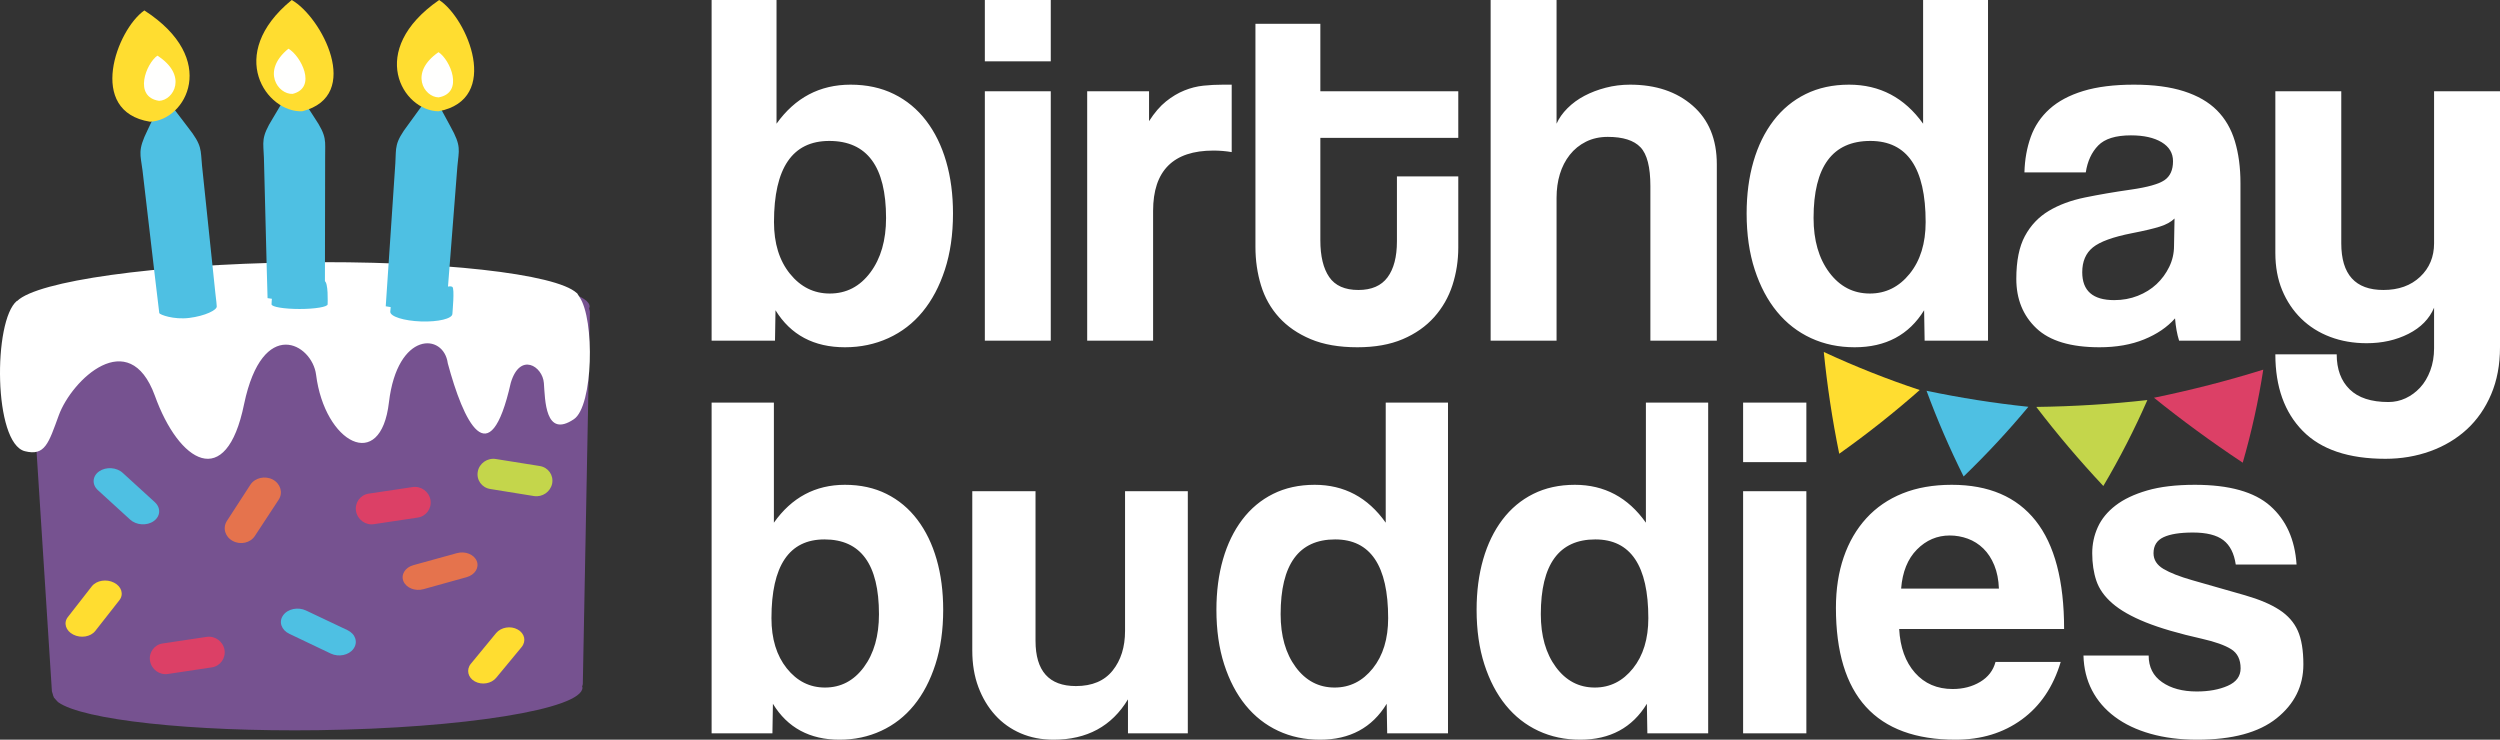
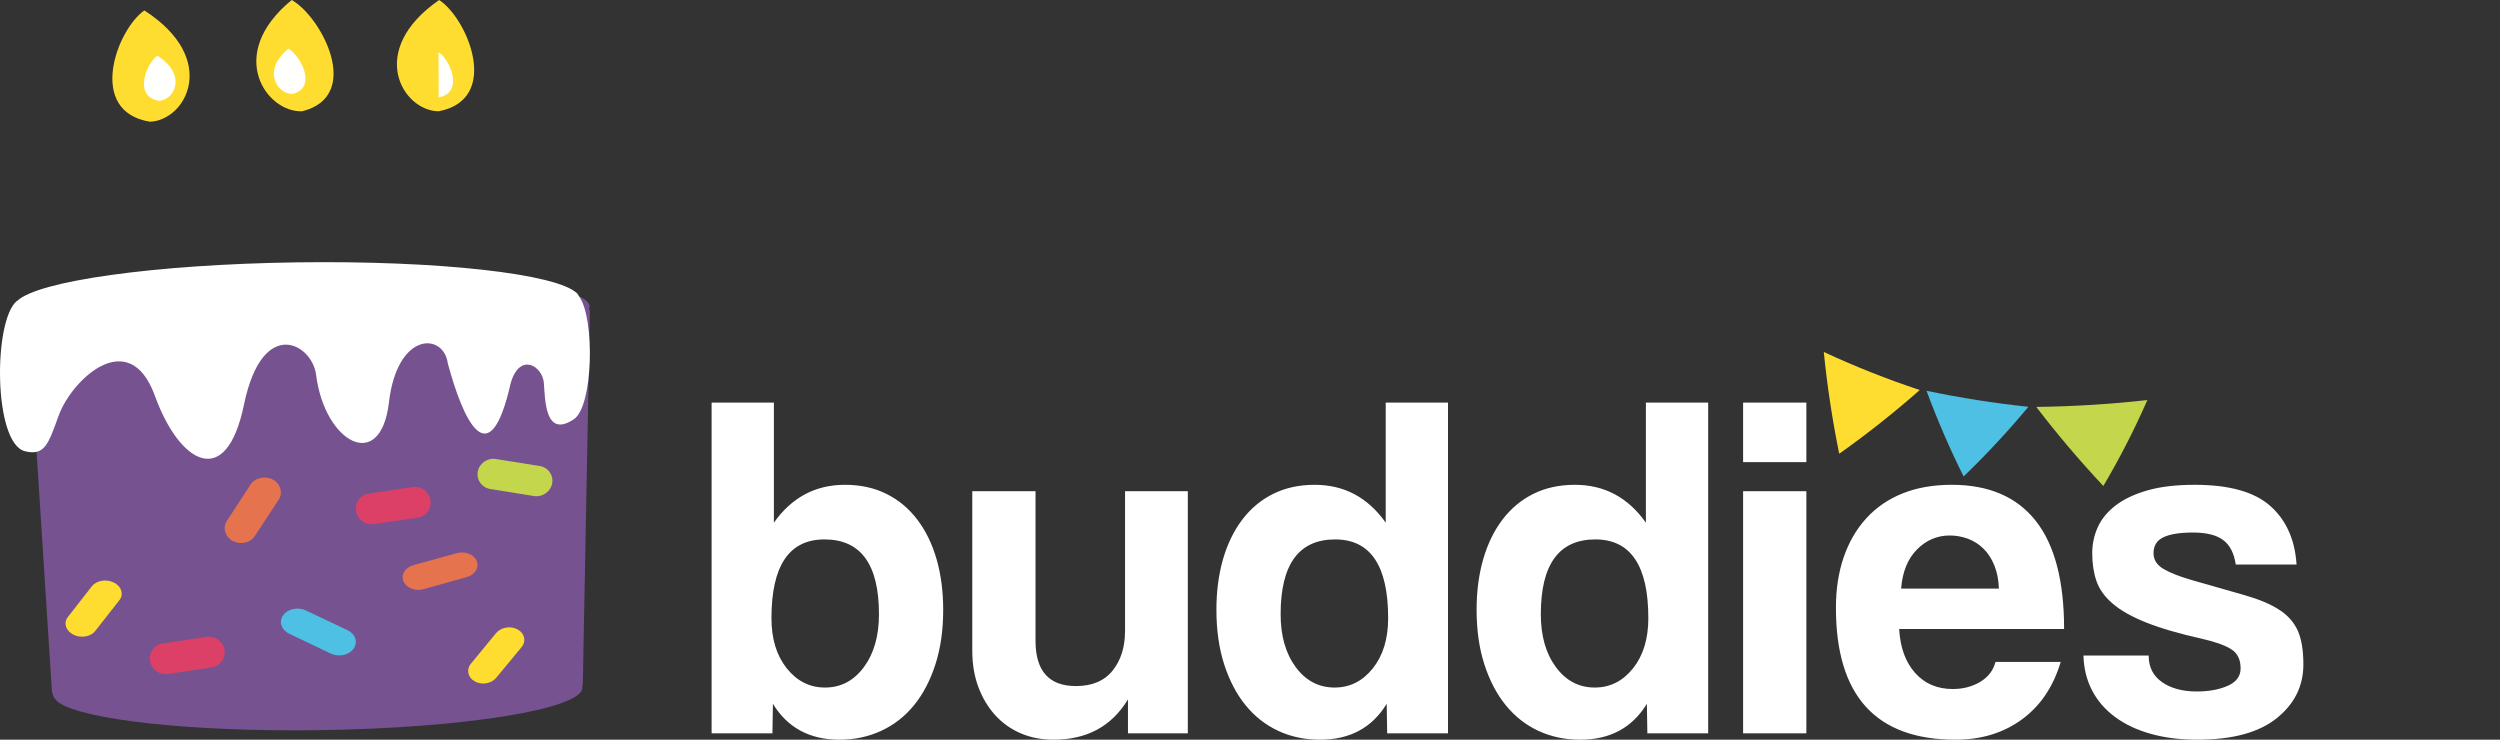
<svg xmlns="http://www.w3.org/2000/svg" width="267" height="79" viewBox="0 0 267 79">
  <rect x="0" y="0" width="267" height="79" fill="#333333" stroke="none" />
  <g fill="none" fill-rule="evenodd">
-     <path fill="#FFF" fill-rule="nonzero" d="M90.244,37.088 C91.905,37.088 93.449,36.764 94.875,36.114 C96.301,35.464 97.52,34.526 98.531,33.298 C99.542,32.071 100.336,30.573 100.914,28.804 C101.491,27.036 101.78,25.032 101.78,22.794 C101.78,20.773 101.537,18.923 101.049,17.245 C100.562,15.566 99.849,14.113 98.91,12.886 C97.971,11.659 96.825,10.711 95.471,10.044 C94.117,9.376 92.573,9.042 90.84,9.042 C87.554,9.042 84.918,10.432 82.933,13.211 L82.933,13.211 L82.933,0 L76,0 L76,36.385 L82.77,36.385 L82.824,33.136 C84.449,35.771 86.922,37.088 90.244,37.088 Z M88.619,31.349 C86.922,31.349 85.505,30.645 84.368,29.238 C83.23,27.83 82.662,25.989 82.662,23.715 C82.662,17.94 84.63,15.052 88.565,15.052 C92.609,15.052 94.631,17.795 94.631,23.282 C94.631,25.664 94.071,27.604 92.952,29.102 C91.833,30.6 90.389,31.349 88.619,31.349 Z M112.222,6.551 L112.222,0 L105.181,0 L105.181,6.551 L112.222,6.551 Z M112.222,36.385 L112.222,9.746 L105.181,9.746 L105.181,36.385 L112.222,36.385 Z M123.151,36.385 L123.151,22.524 C123.151,18.228 125.3,16.081 129.597,16.081 C130.246,16.081 130.896,16.135 131.546,16.243 L131.546,16.243 L131.546,9.042 L130.626,9.042 C129.903,9.042 129.199,9.078 128.513,9.15 C127.827,9.222 127.15,9.394 126.482,9.665 C125.814,9.935 125.164,10.323 124.533,10.829 C123.901,11.334 123.296,12.038 122.718,12.94 L122.718,12.94 L122.718,9.746 L116.111,9.746 L116.111,36.385 L123.151,36.385 Z M144.967,37.088 C146.845,37.088 148.46,36.8 149.814,36.222 C151.168,35.645 152.288,34.859 153.172,33.867 C154.057,32.874 154.707,31.737 155.122,30.456 C155.537,29.174 155.745,27.83 155.745,26.422 L155.745,26.422 L155.745,18.842 L149.192,18.842 L149.192,25.772 C149.192,27.433 148.858,28.714 148.19,29.617 C147.522,30.519 146.484,30.97 145.075,30.97 C143.631,30.97 142.593,30.51 141.961,29.59 C141.329,28.669 141.013,27.361 141.013,25.664 L141.013,25.664 L141.013,14.727 L155.745,14.727 L155.745,9.746 L141.013,9.746 L141.013,2.545 L134.081,2.545 L134.081,26.368 C134.081,27.812 134.279,29.183 134.677,30.483 C135.074,31.782 135.715,32.919 136.599,33.894 C137.484,34.869 138.612,35.645 139.984,36.222 C141.356,36.8 143.017,37.088 144.967,37.088 Z M166.241,36.385 L166.241,21.116 C166.241,20.214 166.358,19.374 166.593,18.598 C166.828,17.822 167.18,17.136 167.649,16.541 C168.119,15.945 168.696,15.476 169.382,15.133 C170.068,14.79 170.845,14.619 171.711,14.619 C173.336,14.619 174.5,14.989 175.204,15.729 C175.909,16.469 176.261,17.849 176.261,19.871 L176.261,19.871 L176.261,36.385 L183.356,36.385 L183.356,17.543 C183.356,14.871 182.498,12.787 180.783,11.289 C179.068,9.791 176.838,9.042 174.094,9.042 C173.192,9.042 172.325,9.15 171.494,9.367 C170.664,9.583 169.906,9.872 169.22,10.233 C168.534,10.594 167.929,11.036 167.405,11.56 C166.882,12.083 166.494,12.634 166.241,13.211 L166.241,13.211 L166.241,0 L159.2,0 L159.2,36.385 L166.241,36.385 Z M198.076,37.088 C201.398,37.088 203.871,35.771 205.496,33.136 L205.496,33.136 L205.55,36.385 L212.32,36.385 L212.32,0 L205.388,0 L205.388,13.211 C203.402,10.432 200.766,9.042 197.48,9.042 C195.747,9.042 194.204,9.376 192.85,10.044 C191.496,10.711 190.349,11.659 189.41,12.886 C188.472,14.113 187.759,15.566 187.271,17.245 C186.784,18.923 186.54,20.773 186.54,22.794 C186.54,25.032 186.829,27.036 187.407,28.804 C187.984,30.573 188.779,32.071 189.79,33.298 C190.801,34.526 192.01,35.464 193.418,36.114 C194.827,36.764 196.379,37.088 198.076,37.088 Z M199.701,31.349 C197.932,31.349 196.487,30.6 195.368,29.102 C194.249,27.604 193.689,25.664 193.689,23.282 C193.689,17.795 195.711,15.052 199.755,15.052 C203.691,15.052 205.659,17.94 205.659,23.715 C205.659,25.989 205.09,27.83 203.953,29.238 C202.815,30.645 201.398,31.349 199.701,31.349 Z M224.224,37.088 C226.03,37.088 227.619,36.809 228.991,36.249 C230.363,35.69 231.464,34.941 232.294,34.002 C232.367,34.905 232.511,35.699 232.728,36.385 L232.728,36.385 L239.281,36.385 L239.281,19.546 C239.281,17.885 239.082,16.397 238.685,15.079 C238.288,13.762 237.647,12.661 236.763,11.776 C235.878,10.892 234.704,10.215 233.242,9.746 C231.78,9.277 230.002,9.042 227.907,9.042 C225.777,9.042 223.972,9.268 222.491,9.719 C221.011,10.17 219.81,10.811 218.89,11.641 C217.969,12.471 217.301,13.464 216.886,14.619 C216.471,15.774 216.245,17.037 216.209,18.409 L216.209,18.409 L222.762,18.409 C222.943,17.218 223.385,16.261 224.089,15.539 C224.793,14.817 225.958,14.456 227.582,14.456 C228.954,14.456 230.047,14.7 230.859,15.187 C231.671,15.675 232.078,16.351 232.078,17.218 C232.078,18.156 231.771,18.833 231.157,19.248 C230.543,19.663 229.352,19.997 227.582,20.25 C225.813,20.502 224.179,20.782 222.681,21.089 C221.182,21.396 219.892,21.874 218.808,22.524 C217.725,23.173 216.877,24.067 216.263,25.204 C215.649,26.341 215.342,27.866 215.342,29.779 C215.342,31.945 216.055,33.704 217.482,35.058 C218.908,36.412 221.155,37.088 224.224,37.088 Z M225.795,32.053 C223.52,32.053 222.383,31.06 222.383,29.075 C222.383,27.92 222.762,27.036 223.52,26.422 C224.279,25.808 225.669,25.303 227.691,24.906 C228.991,24.653 229.984,24.419 230.67,24.202 C231.356,23.986 231.879,23.697 232.24,23.336 L232.24,23.336 L232.186,26.26 C232.186,27.054 232.015,27.803 231.671,28.507 C231.328,29.21 230.877,29.824 230.317,30.348 C229.758,30.871 229.09,31.286 228.314,31.593 C227.537,31.9 226.698,32.053 225.795,32.053 Z M254.76,49 C256.457,49 258.055,48.729 259.553,48.188 C261.051,47.646 262.351,46.87 263.453,45.86 C264.554,44.849 265.42,43.604 266.052,42.124 C266.684,40.644 267,38.965 267,37.088 L267,37.088 L267,9.746 L259.959,9.746 L259.959,25.989 C259.959,27.433 259.463,28.624 258.47,29.562 C257.477,30.501 256.168,30.97 254.543,30.97 C251.546,30.97 250.048,29.31 250.048,25.989 L250.048,25.989 L250.048,9.746 L243.007,9.746 L243.007,27.018 C243.007,28.498 243.251,29.824 243.738,30.997 C244.226,32.17 244.903,33.181 245.769,34.029 C246.636,34.878 247.665,35.527 248.856,35.978 C250.048,36.43 251.348,36.655 252.756,36.655 C254.417,36.655 255.906,36.321 257.224,35.654 C258.542,34.986 259.454,34.056 259.959,32.865 L259.959,32.865 L259.959,37.197 C259.959,38.063 259.824,38.857 259.553,39.579 C259.282,40.301 258.921,40.906 258.47,41.393 C258.018,41.88 257.504,42.259 256.926,42.53 C256.348,42.801 255.735,42.936 255.085,42.936 C253.243,42.936 251.862,42.485 250.942,41.582 C250.021,40.68 249.56,39.435 249.56,37.846 L249.56,37.846 L243.007,37.846 C243.007,41.312 243.982,44.037 245.932,46.022 C247.881,48.007 250.824,49 254.76,49 Z" />
    <path fill="#765290" d="M62.918,32.924 L62.977,32.77 C63.023,30.472 49.565,28.794 32.914,29.021 C16.277,29.25 2.91,31.296 3.056,33.591 L3.073,33.658 L3,34.098 L5.544,73.839 L5.657,74.197 L5.643,74.22 L5.685,74.301 L5.762,74.503 L6.103,74.887 L6.216,74.996 C8.828,76.873 20.319,78.165 34.017,77.983 C49.545,77.77 62.165,75.736 62.21,73.441 L62.171,73.34 L62.244,73.063 L63,33.277 L62.918,32.924 Z" />
    <path fill="#FFF" d="M61.882,31.709 L61.675,31.383 L61.627,31.303 L61.599,31.303 C59.425,29.238 46.864,27.807 31.629,28.021 C16.455,28.242 4.008,30.016 1.837,32.141 L1.8,32.141 C-0.744,34.25 -0.708,47.346 2.658,48.189 C4.806,48.73 5.185,47.346 6.28,44.352 C7.67,40.559 13.775,34.714 16.535,42.248 C19.102,49.397 24.154,52.558 26.07,43.153 C28.045,33.736 33.332,36.695 33.757,40.018 C34.671,47.305 40.663,50.566 41.54,42.959 C42.443,35.352 47.393,35.54 47.823,38.799 C49.479,44.951 52.27,51.024 54.554,40.876 C55.542,37.579 57.953,39.113 58.086,40.908 C58.222,42.692 58.205,46.843 61.284,44.775 C63.365,43.403 63.54,34.08 61.882,31.709" />
-     <path fill="#4EC0E3" d="M31.996 33C33.65 33 34.991 32.776 34.991 32.501 34.991 32.377 35.087 30.091 34.639 30.004 34.09 29.897 32.907 32.001 31.996 32.001 31.31 32.001 29.921 30.501 29.353 30.504 29.092 30.505 29 32.392 29 32.501 29 32.776 30.341 33 31.996 33zM16.551 53.648C17.2 54.253 17.139 55.149 16.409 55.66 15.676 56.174 14.561 56.093 13.904 55.498L10.46 52.354C9.8 51.757 9.857 50.851 10.587 50.342 11.326 49.831 12.45 49.899 13.11 50.506L16.551 53.648" />
    <path fill="#FFDD30" d="M10.171 67.39C9.681 68.015 8.63 68.189 7.825 67.774 7.015 67.364 6.757 66.519 7.25 65.897L9.811 62.612C10.313 61.982 11.375 61.811 12.18 62.228 12.99 62.634 13.242 63.486 12.746 64.108L10.171 67.39M52.998 72.383C52.479 73.019 51.463 73.187 50.71 72.775 49.966 72.364 49.776 71.516 50.287 70.892L52.987 67.611C53.506 66.987 54.539 66.808 55.283 67.228 56.041 67.64 56.225 68.483 55.704 69.111L52.998 72.383" />
    <path fill="#DC4066" d="M17.936 71.98C17.037 72.123 16.187 71.498 16.025 70.598 15.868 69.701 16.468 68.86 17.364 68.723L22.065 68.019C22.969 67.882 23.824 68.507 23.978 69.406 24.124 70.3 23.519 71.144 22.62 71.276L17.936 71.98M39.936 55.98C39.037 56.123 38.187 55.498 38.025 54.598 37.868 53.701 38.468 52.86 39.364 52.723L44.065 52.019C44.969 51.882 45.824 52.507 45.978 53.406 46.124 54.3 45.519 55.144 44.62 55.276L39.936 55.98" />
    <path fill="#E5734D" d="M45.227,62.924 C44.338,63.172 43.392,62.79 43.091,62.088 C42.788,61.379 43.267,60.6 44.146,60.36 L48.782,59.079 C49.673,58.824 50.627,59.206 50.917,59.918 C51.204,60.62 50.725,61.396 49.837,61.641 L45.227,62.924" />
    <path fill="#4EC0E3" d="M30.9,67.69 C30.045,67.284 29.743,66.399 30.24,65.714 C30.731,65.021 31.824,64.796 32.682,65.202 L37.125,67.307 C37.975,67.719 38.25,68.603 37.753,69.289 C37.264,69.977 36.175,70.204 35.326,69.8 L30.9,67.69" />
    <path fill="#E5734D" d="M27.221,57.239 C26.743,57.982 25.682,58.223 24.861,57.774 C24.03,57.336 23.755,56.371 24.237,55.63 L26.745,51.762 C27.241,51.016 28.307,50.783 29.14,51.218 C29.965,51.67 30.248,52.63 29.761,53.37 L27.221,57.239" />
    <path fill="#C4D64B" d="M52.356,52.224 C51.456,52.086 50.861,51.25 51.028,50.364 C51.187,49.485 52.053,48.875 52.956,49.022 L57.654,49.772 C58.557,49.922 59.138,50.744 58.971,51.638 C58.797,52.517 57.934,53.118 57.038,52.98 L52.356,52.224" />
    <path fill="#FFF" fill-rule="nonzero" d="M89.665,79 C91.259,79 92.74,78.685 94.108,78.054 C95.476,77.423 96.645,76.512 97.615,75.321 C98.585,74.13 99.347,72.676 99.901,70.959 C100.456,69.242 100.733,67.298 100.733,65.126 C100.733,63.164 100.499,61.368 100.031,59.739 C99.564,58.109 98.879,56.699 97.979,55.508 C97.078,54.317 95.978,53.397 94.679,52.749 C93.38,52.101 91.9,51.777 90.237,51.777 C87.085,51.777 84.556,53.126 82.651,55.823 L82.651,55.823 L82.651,43 L76,43 L76,78.317 L82.495,78.317 L82.547,75.164 C84.106,77.721 86.478,79 89.665,79 Z M88.107,73.429 C86.478,73.429 85.119,72.746 84.028,71.38 C82.937,70.013 82.391,68.226 82.391,66.019 C82.391,60.413 84.279,57.61 88.055,57.61 C91.934,57.61 93.874,60.273 93.874,65.599 C93.874,67.911 93.337,69.794 92.263,71.248 C91.189,72.702 89.804,73.429 88.107,73.429 Z M112.517,79 C116.085,79 118.735,77.564 120.467,74.691 L120.467,74.691 L120.467,78.317 L126.858,78.317 L126.858,52.46 L120.155,52.46 L120.155,67.385 C120.155,69.102 119.713,70.512 118.83,71.616 C117.947,72.72 116.639,73.272 114.907,73.272 C112.032,73.272 110.594,71.66 110.594,68.436 L110.594,68.436 L110.594,52.46 L103.84,52.46 L103.84,69.488 C103.84,70.924 104.056,72.22 104.489,73.377 C104.922,74.533 105.52,75.531 106.282,76.372 C107.044,77.213 107.953,77.861 109.01,78.317 C110.066,78.772 111.235,79 112.517,79 Z M140.98,79 C144.167,79 146.54,77.721 148.099,75.164 L148.099,75.164 L148.151,78.317 L154.646,78.317 L154.646,43 L147.995,43 L147.995,55.823 C146.09,53.126 143.561,51.777 140.409,51.777 C138.746,51.777 137.265,52.101 135.966,52.749 C134.667,53.397 133.567,54.317 132.667,55.508 C131.766,56.699 131.082,58.109 130.614,59.739 C130.147,61.368 129.913,63.164 129.913,65.126 C129.913,67.298 130.19,69.242 130.744,70.959 C131.298,72.676 132.06,74.13 133.03,75.321 C134,76.512 135.161,77.423 136.512,78.054 C137.863,78.685 139.352,79 140.98,79 Z M142.539,73.429 C140.842,73.429 139.456,72.702 138.382,71.248 C137.308,69.794 136.771,67.911 136.771,65.599 C136.771,60.273 138.711,57.61 142.591,57.61 C146.367,57.61 148.255,60.413 148.255,66.019 C148.255,68.226 147.709,70.013 146.618,71.38 C145.527,72.746 144.167,73.429 142.539,73.429 Z M168.768,79 C171.955,79 174.328,77.721 175.886,75.164 L175.886,75.164 L175.938,78.317 L182.433,78.317 L182.433,43 L175.782,43 L175.782,55.823 C173.877,53.126 171.349,51.777 168.196,51.777 C166.534,51.777 165.053,52.101 163.754,52.749 C162.455,53.397 161.355,54.317 160.454,55.508 C159.554,56.699 158.87,58.109 158.402,59.739 C157.934,61.368 157.701,63.164 157.701,65.126 C157.701,67.298 157.978,69.242 158.532,70.959 C159.086,72.676 159.848,74.13 160.818,75.321 C161.788,76.512 162.948,77.423 164.299,78.054 C165.65,78.685 167.14,79 168.768,79 Z M170.327,73.429 C168.629,73.429 167.244,72.702 166.17,71.248 C165.096,69.794 164.559,67.911 164.559,65.599 C164.559,60.273 166.499,57.61 170.379,57.61 C174.154,57.61 176.042,60.413 176.042,66.019 C176.042,68.226 175.497,70.013 174.406,71.38 C173.314,72.746 171.955,73.429 170.327,73.429 Z M192.919,49.359 L192.919,43 L186.164,43 L186.164,49.359 L192.919,49.359 Z M192.919,78.317 L192.919,52.46 L186.164,52.46 L186.164,78.317 L192.919,78.317 Z M208.86,79 C211.596,79 213.952,78.282 215.926,76.845 C217.9,75.409 219.286,73.359 220.083,70.696 L220.083,70.696 L213.12,70.696 C212.878,71.607 212.332,72.317 211.483,72.825 C210.635,73.333 209.656,73.587 208.548,73.587 C206.885,73.587 205.543,73.009 204.521,71.853 C203.499,70.696 202.936,69.137 202.832,67.175 L202.832,67.175 L220.446,67.175 C220.446,62.025 219.433,58.171 217.407,55.613 C215.38,53.055 212.393,51.777 208.444,51.777 C206.469,51.777 204.72,52.083 203.196,52.696 C201.672,53.309 200.381,54.194 199.325,55.35 C198.268,56.507 197.463,57.891 196.909,59.502 C196.355,61.114 196.077,62.918 196.077,64.915 C196.077,74.305 200.338,79 208.86,79 Z M213.484,62.866 L203.04,62.866 C203.179,61.079 203.742,59.686 204.729,58.688 C205.716,57.689 206.885,57.19 208.236,57.19 C208.894,57.19 209.535,57.304 210.159,57.531 C210.782,57.759 211.336,58.109 211.821,58.582 C212.306,59.055 212.696,59.651 212.99,60.369 C213.285,61.088 213.449,61.92 213.484,62.866 L213.484,62.866 Z M234.673,79 C238.414,79 241.237,78.238 243.142,76.714 C245.047,75.19 246,73.272 246,70.959 C246,69.453 245.801,68.253 245.402,67.359 C245.004,66.466 244.346,65.721 243.428,65.126 C242.51,64.53 241.289,64.013 239.765,63.575 C238.241,63.137 236.37,62.603 234.153,61.972 C232.802,61.587 231.772,61.184 231.062,60.764 C230.352,60.343 229.996,59.782 229.996,59.082 C229.996,58.276 230.352,57.707 231.062,57.374 C231.772,57.041 232.82,56.874 234.205,56.874 C235.66,56.874 236.743,57.146 237.453,57.689 C238.163,58.232 238.604,59.099 238.778,60.291 L238.778,60.291 L245.273,60.291 C245.099,57.628 244.164,55.543 242.467,54.036 C240.769,52.53 238.085,51.777 234.413,51.777 C232.404,51.777 230.707,51.978 229.321,52.381 C227.935,52.784 226.81,53.318 225.944,53.984 C225.078,54.65 224.445,55.42 224.047,56.296 C223.649,57.172 223.45,58.101 223.45,59.082 C223.45,60.168 223.597,61.149 223.891,62.025 C224.186,62.901 224.757,63.707 225.606,64.442 C226.455,65.178 227.641,65.853 229.165,66.466 C230.689,67.079 232.698,67.666 235.192,68.226 C236.578,68.542 237.609,68.909 238.284,69.33 C238.959,69.75 239.297,70.434 239.297,71.38 C239.297,72.22 238.838,72.842 237.92,73.245 C237.002,73.648 235.903,73.85 234.621,73.85 C233.097,73.85 231.858,73.517 230.906,72.851 C229.953,72.185 229.477,71.239 229.477,70.013 L229.477,70.013 L222.514,70.013 C222.549,71.38 222.852,72.615 223.424,73.718 C223.995,74.822 224.809,75.768 225.866,76.556 C226.922,77.345 228.195,77.949 229.685,78.369 C231.174,78.79 232.837,79 234.673,79 Z" />
-     <path fill="#4EC0E3" d="M17.652,11.191 L17.655,11.202 C18,11.18 18.368,11.36 18.687,11.774 L20.054,13.568 C21.639,15.571 21.404,15.994 21.576,17.69 C22.19,23.557 22.661,28.055 22.988,31.184 L22.999,31.291 C23.104,32.035 23.138,32.626 23.148,32.711 C23.197,33.113 21.896,33.744 20.214,33.954 C18.532,34.163 17.081,33.606 17.012,33.444 C17.009,33.437 17.004,33.399 16.999,33.337 L16.584,29.865 L15.217,18.174 C15.005,16.469 14.678,16.096 15.762,13.891 L16.699,11.923 C16.919,11.468 17.241,11.241 17.584,11.202 L17.584,11.197 L17.616,11.197 L17.652,11.191 Z M46.013,10.825 L46.05,10.833 L46.087,10.83 C46.443,10.864 46.789,11.085 47.041,11.533 L47.041,11.533 L48.094,13.478 C49.317,15.653 48.997,16.037 48.85,17.747 L48.85,17.747 L47.933,29.486 L47.686,32.665 C46.021,32.973 44.821,33.111 44.084,33.077 C43.348,33.044 42.386,32.922 41.197,32.711 L41.197,32.711 L42.222,17.443 C42.332,15.739 42.066,15.321 43.626,13.271 L43.626,13.271 L44.96,11.436 C45.277,11.016 45.653,10.825 46.013,10.839 L46.013,10.839 L46.013,10.825 Z M31.346,10 C31.699,10.014 32.06,10.214 32.341,10.644 L32.341,10.644 L33.562,12.531 C34.984,14.631 34.703,15.039 34.725,16.753 L34.725,16.753 L34.699,31.978 L31.937,32.345 L28.576,31.84 L28.487,28.648 L28.186,16.842 C28.133,15.128 27.83,14.731 29.162,12.592 L29.162,12.592 L30.303,10.672 C30.573,10.236 30.92,10.025 31.276,10.008 L31.276,10.008 L31.276,10 L31.31,10.006 L31.346,10 Z" />
-     <path fill="#4EC0E3" d="M45.037,34.333 C46.87,34.333 48.356,33.92 48.356,33.411 C48.356,33.238 48.516,30.684 48.251,30.528 C47.749,30.231 46.122,31.369 45.328,31.369 C44.485,31.369 42.023,29.817 41.973,30.378 C41.707,33.342 41.718,33.245 41.718,33.41 C41.718,33.92 43.204,34.333 45.037,34.333 Z" transform="rotate(2 45.06 32.295)" />
    <g transform="translate(191 20)">
-       <path fill="#DC4066" d="M52.141,23.086 C49.519,25.154 46.721,27.087 43.761,28.858 C42.83,24.962 42.099,21.11 41.556,17.32 C45.028,19.44 48.56,21.366 52.141,23.086" transform="rotate(-43 46.848 23.09)" />
      <path fill="#C4D64B" d="M39.128,25.365 C36.412,27.365 33.52,29.239 30.465,30.963 C29.607,27.287 28.952,23.65 28.486,20.069 C31.972,22.022 35.523,23.791 39.128,25.365" transform="rotate(-30 33.807 25.516)" />
      <path fill="#4EC0E3" d="M25.923,24.732 C23.214,26.648 20.34,28.455 17.315,30.131 C16.639,26.808 16.159,23.514 15.859,20.264 C19.146,21.927 22.505,23.42 25.923,24.732" transform="rotate(-15 20.891 25.197)" />
      <path fill="#FFDD30" d="M14.08,21.916 C11.257,24.155 8.27,26.279 5.137,28.262 C4.586,24.585 4.233,20.932 4.06,17.322 C7.325,19.049 10.668,20.585 14.08,21.916" transform="rotate(-3 9.07 22.792)" />
    </g>
    <g transform="translate(12)">
      <path fill="#FFDD30" d="M19.156,6.59789683e-16 C22.332,1.787 26.79,10.231 20.289,11.882 C16.506,12.069 12.012,5.853 19.156,6.59789683e-16 Z" />
      <path fill="#FFFFFE" d="M19.255,10.027 C17.7,10.108 15.879,7.58 18.805,5.2 C20.094,5.926 21.923,9.348 19.255,10.027" />
      <path fill="#FFDD30" d="M34.901,0 C37.919,1.959 41.569,10.613 34.838,11.886 C31.001,11.84 27.098,5.404 34.901,0 Z" />
-       <path fill="#FFFFFE" d="M34.834,5.571 C36.075,6.37 37.602,9.893 34.85,10.4 C33.278,10.378 31.671,7.756 34.834,5.571 Z" />
+       <path fill="#FFFFFE" d="M34.834,5.571 C36.075,6.37 37.602,9.893 34.85,10.4 Z" />
      <path fill="#FFDD30" d="M3.417,1.114 C0.48,3.152 -2.785,11.902 4.02,13 C7.855,12.858 11.481,6.314 3.417,1.114 Z" />
      <path fill="#FFFFFE" d="M4.99,10.771 C6.574,10.702 8.073,8.037 4.811,5.943 C3.606,6.778 2.215,10.345 4.99,10.771" />
    </g>
  </g>
</svg>